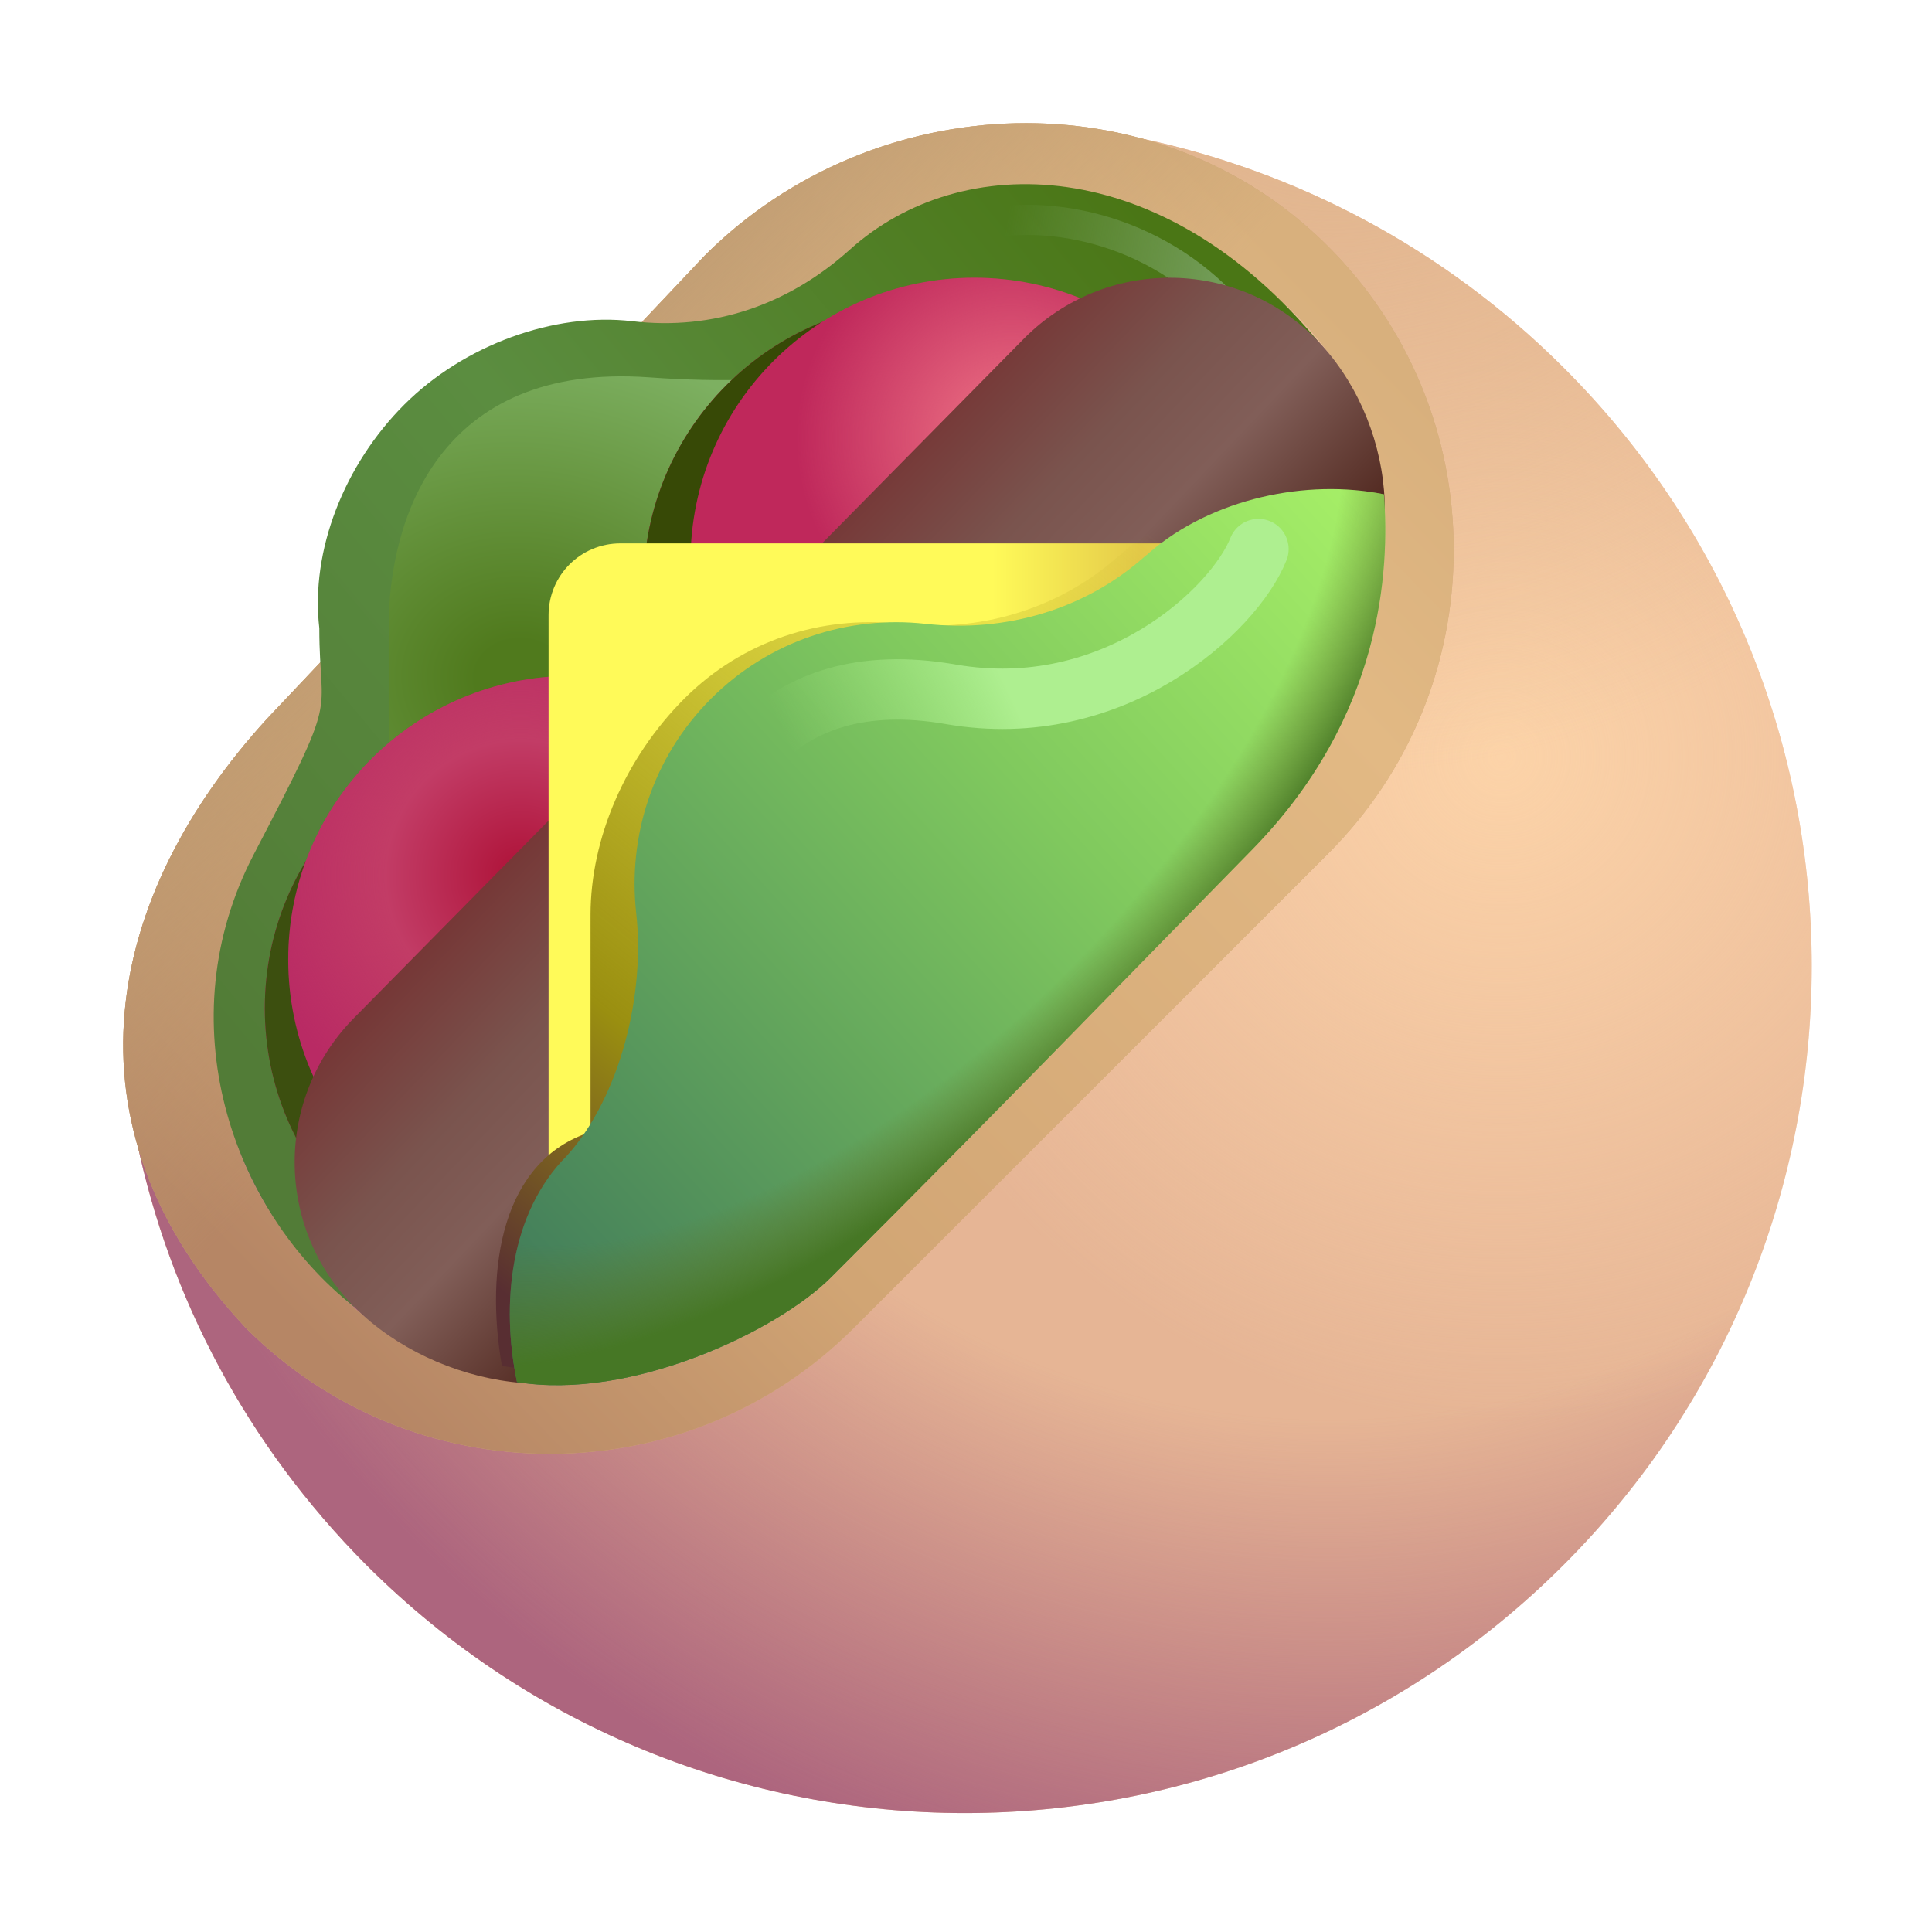
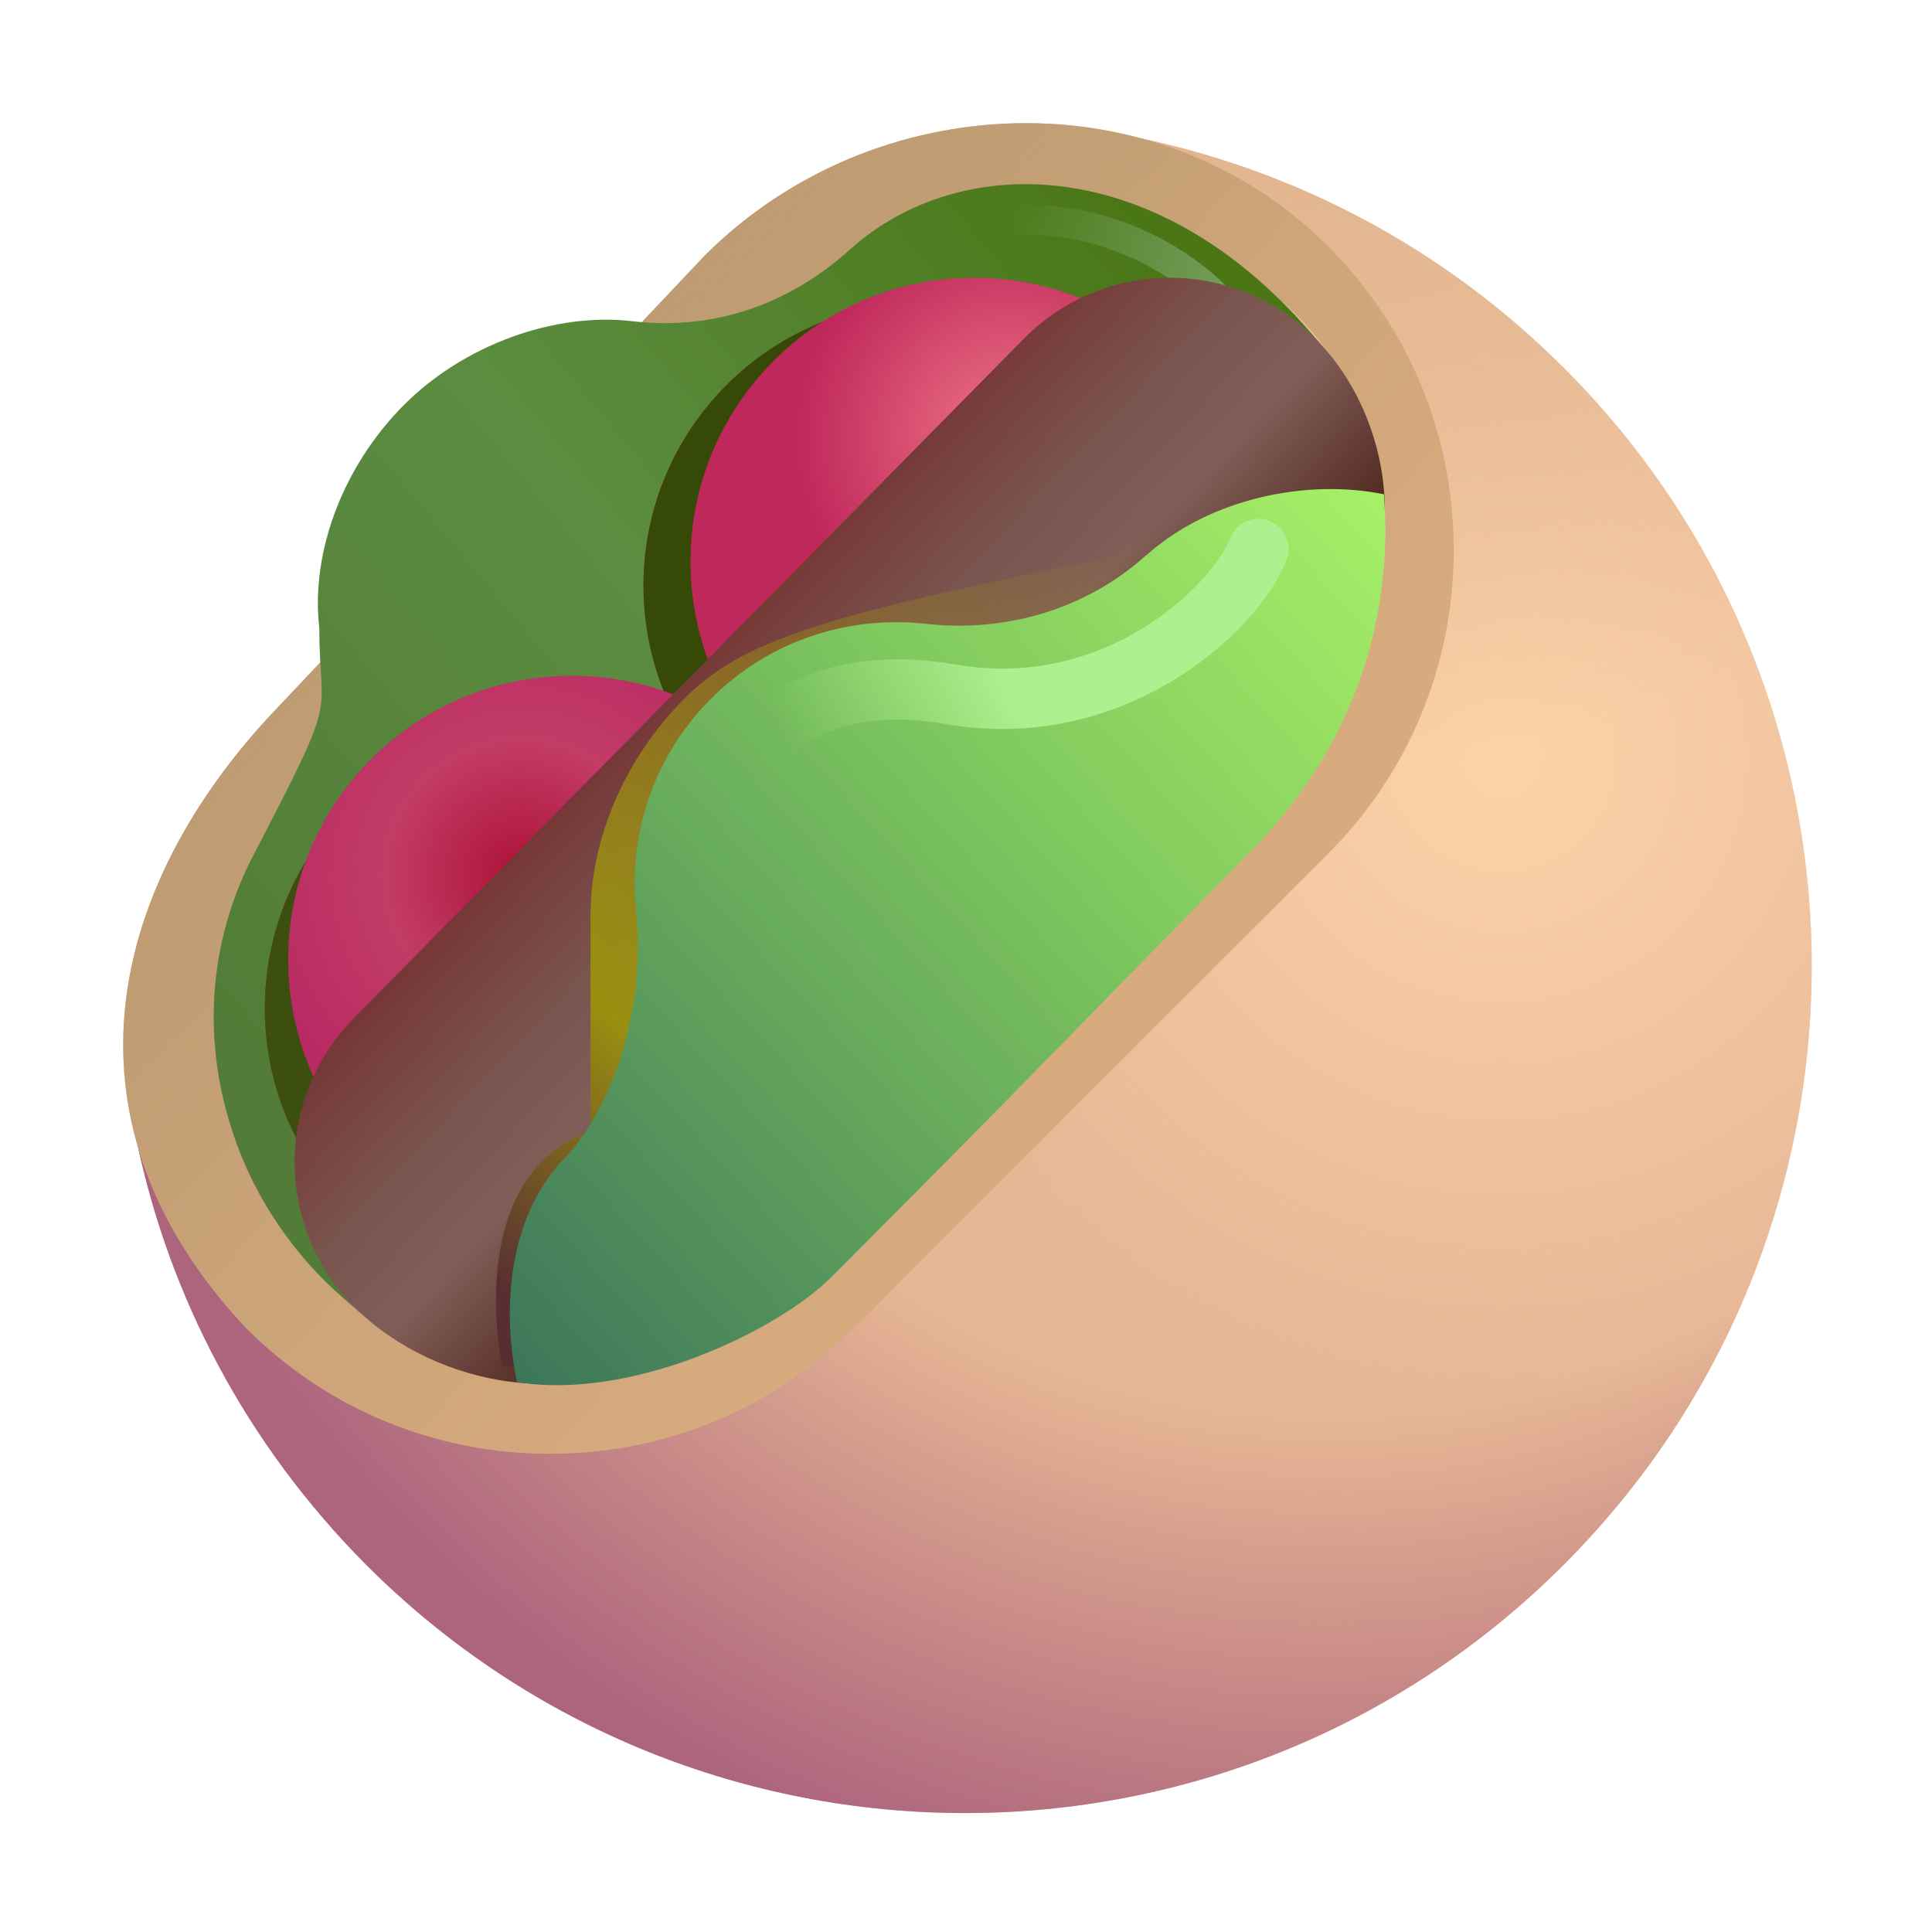
<svg xmlns="http://www.w3.org/2000/svg" width="32" height="32" viewBox="0 0 32 32" fill="none">
  <path d="M25.898 6.09C23.907 4.1 21.457 2.83 18.887 2.29L2.267 18.91C2.807 21.48 4.077 23.92 6.067 25.92C11.547 31.4 20.418 31.4 25.898 25.92C31.378 20.44 31.378 11.56 25.898 6.09Z" fill="#E6B595" />
  <path d="M25.898 6.09C23.907 4.1 21.457 2.83 18.887 2.29L2.267 18.91C2.807 21.48 4.077 23.92 6.067 25.92C11.547 31.4 20.418 31.4 25.898 25.92C31.378 20.44 31.378 11.56 25.898 6.09Z" fill="url(#paint0_radial_18_33523)" />
  <path d="M25.898 6.09C23.907 4.1 21.457 2.83 18.887 2.29L2.267 18.91C2.807 21.48 4.077 23.92 6.067 25.92C11.547 31.4 20.418 31.4 25.898 25.92C31.378 20.44 31.378 11.56 25.898 6.09Z" fill="url(#paint1_radial_18_33523)" />
  <path d="M25.898 6.09C23.907 4.1 21.457 2.83 18.887 2.29L2.267 18.91C2.807 21.48 4.077 23.92 6.067 25.92C11.547 31.4 20.418 31.4 25.898 25.92C31.378 20.44 31.378 11.56 25.898 6.09Z" fill="url(#paint2_radial_18_33523)" />
  <path d="M21.188 4.953C24.266 7.641 22.734 11.906 20.844 13.938L13.75 21.172C11.297 23.234 7.547 23.812 5.203 20.984C3.053 18.834 3.067 15.24 5.218 13.09L13.078 5.23C15.048 3.26 19.114 2.899 21.188 4.953ZM11.672 4.234L4.422 11.906C1.781 14.797 0.891 18.609 4.077 22C5.418 23.34 7.207 24.08 9.107 24.08C11.008 24.08 12.797 23.34 14.137 22L21.997 14.14C23.337 12.8 24.078 11.01 24.078 9.11C24.078 7.21 23.337 5.42 21.997 4.08C19.16 1.242 14.475 1.431 11.672 4.234Z" fill="url(#paint3_linear_18_33523)" />
-   <path d="M21.188 4.953C24.266 7.641 22.734 11.906 20.844 13.938L13.75 21.172C11.297 23.234 7.547 23.812 5.203 20.984C3.053 18.834 3.067 15.24 5.218 13.09L13.078 5.23C15.048 3.26 19.114 2.899 21.188 4.953ZM11.672 4.234L4.422 11.906C1.781 14.797 0.891 18.609 4.077 22C5.418 23.34 7.207 24.08 9.107 24.08C11.008 24.08 12.797 23.34 14.137 22L21.997 14.14C23.337 12.8 24.078 11.01 24.078 9.11C24.078 7.21 23.337 5.42 21.997 4.08C19.16 1.242 14.475 1.431 11.672 4.234Z" fill="url(#paint4_linear_18_33523)" />
  <path d="M21.188 4.953C24.266 7.641 22.734 11.906 20.844 13.938L13.75 21.172C11.297 23.234 7.547 23.812 5.203 20.984C3.053 18.834 3.067 15.24 5.218 13.09L13.078 5.23C15.048 3.26 19.114 2.899 21.188 4.953ZM11.672 4.234L4.422 11.906C1.781 14.797 0.891 18.609 4.077 22C5.418 23.34 7.207 24.08 9.107 24.08C11.008 24.08 12.797 23.34 14.137 22L21.997 14.14C23.337 12.8 24.078 11.01 24.078 9.11C24.078 7.21 23.337 5.42 21.997 4.08C19.16 1.242 14.475 1.431 11.672 4.234Z" fill="url(#paint5_linear_18_33523)" />
  <path d="M14.078 4.133C13.068 5.043 11.819 5.48 10.469 5.32C9.179 5.17 7.685 5.713 6.695 6.703C5.705 7.693 5.139 9.116 5.289 10.406C5.289 11.961 5.649 11.381 4.205 14.148C2.761 16.914 3.828 20.031 5.859 21.641L21.859 5.688C19.25 2.516 15.915 2.478 14.078 4.133Z" fill="url(#paint6_linear_18_33523)" />
  <g filter="url(#filter0_f_18_33523)">
-     <path d="M6.438 10.375C6.438 8.625 7.25 6 10.75 6.25C13.267 6.43 14.534 6.049 14.993 5.62L15.188 5.125C15.228 5.277 15.172 5.452 14.993 5.62L13.25 10.062L6.438 13.375V10.375Z" fill="url(#paint7_radial_18_33523)" />
-   </g>
+     </g>
  <g filter="url(#filter1_f_18_33523)">
    <path d="M15.358 14.4C17.954 14.4 20.058 12.296 20.058 9.7C20.058 7.104 17.954 5 15.358 5C12.762 5 10.658 7.104 10.658 9.7C10.658 12.296 12.762 14.4 15.358 14.4Z" fill="#BF285B" />
    <path d="M15.358 14.4C17.954 14.4 20.058 12.296 20.058 9.7C20.058 7.104 17.954 5 15.358 5C12.762 5 10.658 7.104 10.658 9.7C10.658 12.296 12.762 14.4 15.358 14.4Z" fill="#374906" />
  </g>
  <path d="M16.137 14C18.733 14 20.837 11.896 20.837 9.3C20.837 6.704 18.733 4.6 16.137 4.6C13.542 4.6 11.437 6.704 11.437 9.3C11.437 11.896 13.542 14 16.137 14Z" fill="#BF285B" />
  <path d="M16.137 14C18.733 14 20.837 11.896 20.837 9.3C20.837 6.704 18.733 4.6 16.137 4.6C13.542 4.6 11.437 6.704 11.437 9.3C11.437 11.896 13.542 14 16.137 14Z" fill="url(#paint8_radial_18_33523)" />
  <g filter="url(#filter2_f_18_33523)">
    <path d="M9.086 21.4C11.682 21.4 13.786 19.296 13.786 16.7C13.786 14.104 11.682 12 9.086 12C6.49 12 4.386 14.104 4.386 16.7C4.386 19.296 6.49 21.4 9.086 21.4Z" fill="#B92A64" />
    <path d="M9.086 21.4C11.682 21.4 13.786 19.296 13.786 16.7C13.786 14.104 11.682 12 9.086 12C6.49 12 4.386 14.104 4.386 16.7C4.386 19.296 6.49 21.4 9.086 21.4Z" fill="#3C4F0F" />
  </g>
  <g filter="url(#filter3_f_18_33523)">
    <path d="M20.094 4.875C18.859 3.703 16.969 3.312 15.531 3.938" stroke="url(#paint9_linear_18_33523)" stroke-width="0.5" stroke-linecap="round" />
  </g>
  <path d="M9.474 20.594C12.07 20.594 14.174 18.489 14.174 15.894C14.174 13.298 12.07 11.194 9.474 11.194C6.879 11.194 4.774 13.298 4.774 15.894C4.774 18.489 6.879 20.594 9.474 20.594Z" fill="#B92A64" />
  <path d="M9.474 20.594C12.07 20.594 14.174 18.489 14.174 15.894C14.174 13.298 12.07 11.194 9.474 11.194C6.879 11.194 4.774 13.298 4.774 15.894C4.774 18.489 6.879 20.594 9.474 20.594Z" fill="url(#paint10_radial_18_33523)" />
  <path d="M21.78 5.598C20.45 4.268 18.3 4.268 16.97 5.598L5.878 16.846C4.548 18.176 4.548 20.326 5.878 21.656C7.207 22.986 9.732 23.455 11.062 22.125L22.094 10.641C23.404 9.311 23.1 6.928 21.78 5.598Z" fill="url(#paint11_linear_18_33523)" />
-   <path d="M19.781 9H10.276C9.616 9 9.086 9.53 9.086 10.19V19.781C9.086 20.441 9.616 20.31 10.276 20.31L20.396 10.19C20.406 9.53 20.441 9 19.781 9Z" fill="url(#paint12_linear_18_33523)" />
  <g filter="url(#filter4_f_18_33523)">
-     <path d="M18.594 9.153C18.574 9.173 18.554 9.193 18.534 9.203C17.544 10.092 16.214 10.482 14.884 10.332C13.614 10.193 12.304 10.602 11.334 11.572C10.364 12.543 9.781 13.875 9.781 15.156C9.781 16.625 9.781 17.719 9.781 18.75C8.312 19.219 8.031 21 8.313 22.625C10.188 22.938 12.423 22.055 13.322 21.156C16.275 18.203 17.837 16.578 20.291 14.078C22.465 11.862 22.572 9.422 22.478 8.188C21.204 7.927 19.633 8.254 18.594 9.153Z" fill="url(#paint13_linear_18_33523)" />
+     <path d="M18.594 9.153C18.574 9.173 18.554 9.193 18.534 9.203C13.614 10.193 12.304 10.602 11.334 11.572C10.364 12.543 9.781 13.875 9.781 15.156C9.781 16.625 9.781 17.719 9.781 18.75C8.312 19.219 8.031 21 8.313 22.625C10.188 22.938 12.423 22.055 13.322 21.156C16.275 18.203 17.837 16.578 20.291 14.078C22.465 11.862 22.572 9.422 22.478 8.188C21.204 7.927 19.633 8.254 18.594 9.153Z" fill="url(#paint13_linear_18_33523)" />
  </g>
  <path d="M19.038 9.152C19.017 9.172 18.997 9.192 18.977 9.202C17.988 10.092 16.657 10.482 15.328 10.332C14.057 10.193 12.748 10.602 11.777 11.572C10.807 12.543 10.398 13.852 10.537 15.123C10.688 16.453 10.281 18.151 9.391 19.141C8.44 20.091 8.296 21.607 8.563 22.891C10.438 23.203 12.867 22.055 13.766 21.156C16.719 18.203 18.281 16.578 20.734 14.078C22.909 11.862 23.016 9.422 22.922 8.187C21.648 7.927 20.077 8.254 19.038 9.152Z" fill="url(#paint14_linear_18_33523)" />
-   <path d="M19.038 9.152C19.017 9.172 18.997 9.192 18.977 9.202C17.988 10.092 16.657 10.482 15.328 10.332C14.057 10.193 12.748 10.602 11.777 11.572C10.807 12.543 10.398 13.852 10.537 15.123C10.688 16.453 10.281 18.151 9.391 19.141C8.44 20.091 8.296 21.607 8.563 22.891C10.438 23.203 12.867 22.055 13.766 21.156C16.719 18.203 18.281 16.578 20.734 14.078C22.909 11.862 23.016 9.422 22.922 8.187C21.648 7.927 20.077 8.254 19.038 9.152Z" fill="url(#paint15_radial_18_33523)" />
  <g filter="url(#filter5_f_18_33523)">
    <path d="M20.844 9.094C20.444 10.106 18.438 11.969 15.75 11.5C12.733 10.974 11.812 13.156 11.812 14" stroke="url(#paint16_linear_18_33523)" stroke-linecap="round" />
  </g>
  <defs>
    <filter id="filter0_f_18_33523" x="5.438" y="4.125" width="10.763" height="10.25" filterUnits="userSpaceOnUse" color-interpolation-filters="sRGB">
      <feFlood flood-opacity="0" result="BackgroundImageFix" />
      <feBlend mode="normal" in="SourceGraphic" in2="BackgroundImageFix" result="shape" />
      <feGaussianBlur stdDeviation="0.5" result="effect1_foregroundBlur_18_33523" />
    </filter>
    <filter id="filter1_f_18_33523" x="9.658" y="4" width="11.4" height="11.4" filterUnits="userSpaceOnUse" color-interpolation-filters="sRGB">
      <feFlood flood-opacity="0" result="BackgroundImageFix" />
      <feBlend mode="normal" in="SourceGraphic" in2="BackgroundImageFix" result="shape" />
      <feGaussianBlur stdDeviation="0.5" result="effect1_foregroundBlur_18_33523" />
    </filter>
    <filter id="filter2_f_18_33523" x="3.386" y="11" width="11.4" height="11.4" filterUnits="userSpaceOnUse" color-interpolation-filters="sRGB">
      <feFlood flood-opacity="0" result="BackgroundImageFix" />
      <feBlend mode="normal" in="SourceGraphic" in2="BackgroundImageFix" result="shape" />
      <feGaussianBlur stdDeviation="0.5" result="effect1_foregroundBlur_18_33523" />
    </filter>
    <filter id="filter3_f_18_33523" x="14.781" y="2.892" width="6.063" height="2.733" filterUnits="userSpaceOnUse" color-interpolation-filters="sRGB">
      <feFlood flood-opacity="0" result="BackgroundImageFix" />
      <feBlend mode="normal" in="SourceGraphic" in2="BackgroundImageFix" result="shape" />
      <feGaussianBlur stdDeviation="0.25" result="effect1_foregroundBlur_18_33523" />
    </filter>
    <filter id="filter4_f_18_33523" x="7.215" y="7.101" width="16.285" height="16.588" filterUnits="userSpaceOnUse" color-interpolation-filters="sRGB">
      <feFlood flood-opacity="0" result="BackgroundImageFix" />
      <feBlend mode="normal" in="SourceGraphic" in2="BackgroundImageFix" result="shape" />
      <feGaussianBlur stdDeviation="0.5" result="effect1_foregroundBlur_18_33523" />
    </filter>
    <filter id="filter5_f_18_33523" x="10.312" y="7.594" width="12.031" height="7.906" filterUnits="userSpaceOnUse" color-interpolation-filters="sRGB">
      <feFlood flood-opacity="0" result="BackgroundImageFix" />
      <feBlend mode="normal" in="SourceGraphic" in2="BackgroundImageFix" result="shape" />
      <feGaussianBlur stdDeviation="0.5" result="effect1_foregroundBlur_18_33523" />
    </filter>
    <radialGradient id="paint0_radial_18_33523" cx="0" cy="0" r="1" gradientUnits="userSpaceOnUse" gradientTransform="translate(22 10.5) rotate(102.886) scale(26.287)">
      <stop offset="0.494" stop-color="#AB6277" stop-opacity="0" />
      <stop offset="0.809" stop-color="#AD657E" />
    </radialGradient>
    <radialGradient id="paint1_radial_18_33523" cx="0" cy="0" r="1" gradientUnits="userSpaceOnUse" gradientTransform="translate(24.938 12.5) rotate(117.308) scale(12.942)">
      <stop stop-color="#FCD3A8" />
      <stop offset="0.858" stop-color="#FDD5AC" stop-opacity="0" />
    </radialGradient>
    <radialGradient id="paint2_radial_18_33523" cx="0" cy="0" r="1" gradientUnits="userSpaceOnUse" gradientTransform="translate(22.188 -0.813) rotate(88.424) scale(13.63)">
      <stop stop-color="#E1B78E" />
      <stop offset="1" stop-color="#DEB48C" stop-opacity="0" />
    </radialGradient>
    <linearGradient id="paint3_linear_18_33523" x1="6.875" y1="8.75" x2="17.312" y2="17.938" gradientUnits="userSpaceOnUse">
      <stop stop-color="#C09D73" />
      <stop offset="1" stop-color="#D7AB7E" />
    </linearGradient>
    <linearGradient id="paint4_linear_18_33523" x1="20.625" y1="3.5" x2="3.375" y2="20.312" gradientUnits="userSpaceOnUse">
      <stop stop-color="#D8B07D" />
      <stop offset="0.19" stop-color="#E2B984" />
      <stop offset="0.711" stop-color="#D1A574" />
      <stop offset="1" stop-color="#B68665" />
    </linearGradient>
    <linearGradient id="paint5_linear_18_33523" x1="6.375" y1="7.875" x2="11.375" y2="13.06" gradientUnits="userSpaceOnUse">
      <stop stop-color="#BE9B72" />
      <stop offset="1" stop-color="#C09C72" stop-opacity="0" />
    </linearGradient>
    <linearGradient id="paint6_linear_18_33523" x1="19.312" y1="3.875" x2="3.539" y2="17" gradientUnits="userSpaceOnUse">
      <stop stop-color="#4A7615" />
      <stop offset="0.498" stop-color="#5B8D40" />
      <stop offset="1" stop-color="#527C37" />
    </linearGradient>
    <radialGradient id="paint7_radial_18_33523" cx="0" cy="0" r="1" gradientUnits="userSpaceOnUse" gradientTransform="translate(8.625 11.25) rotate(96.944) scale(9.822 11.485)">
      <stop offset="0.066" stop-color="#507A1D" />
      <stop offset="0.576" stop-color="#7DB061" />
    </radialGradient>
    <radialGradient id="paint8_radial_18_33523" cx="0" cy="0" r="1" gradientUnits="userSpaceOnUse" gradientTransform="translate(16.75 7.25) rotate(111.615) scale(3.563 3.563)">
      <stop offset="0.213" stop-color="#E5657D" />
      <stop offset="1" stop-color="#E5647D" stop-opacity="0" />
    </radialGradient>
    <linearGradient id="paint9_linear_18_33523" x1="20.312" y1="4.594" x2="16.625" y2="4" gradientUnits="userSpaceOnUse">
      <stop stop-color="#739D59" />
      <stop offset="1" stop-color="#76A05B" stop-opacity="0" />
    </linearGradient>
    <radialGradient id="paint10_radial_18_33523" cx="0" cy="0" r="1" gradientUnits="userSpaceOnUse" gradientTransform="translate(8.625 14.5) rotate(92.419) scale(4.441 4.441)">
      <stop stop-color="#AE1137" />
      <stop offset="0.506" stop-color="#C23C66" />
      <stop offset="1" stop-color="#C23D65" stop-opacity="0" />
    </radialGradient>
    <linearGradient id="paint11_linear_18_33523" x1="11.25" y1="11.312" x2="17.375" y2="17.125" gradientUnits="userSpaceOnUse">
      <stop stop-color="#763837" />
      <stop offset="0.263" stop-color="#7A544E" />
      <stop offset="0.46" stop-color="#815E58" />
      <stop offset="0.782" stop-color="#4E251C" />
    </linearGradient>
    <linearGradient id="paint12_linear_18_33523" x1="9.084" y1="14.657" x2="20.402" y2="14.657" gradientUnits="userSpaceOnUse">
      <stop offset="0.65" stop-color="#FFFA59" />
      <stop offset="0.865" stop-color="#E4CA49" />
    </linearGradient>
    <linearGradient id="paint13_linear_18_33523" x1="8.75" y1="21.75" x2="19.188" y2="8.938" gradientUnits="userSpaceOnUse">
      <stop stop-color="#582E32" />
      <stop offset="0.284" stop-color="#9A8F10" />
      <stop offset="1" stop-color="#A29614" stop-opacity="0" />
    </linearGradient>
    <linearGradient id="paint14_linear_18_33523" x1="23.5" y1="8.812" x2="8.444" y2="22.562" gradientUnits="userSpaceOnUse">
      <stop offset="0.011" stop-color="#A6EF67" />
      <stop offset="0.377" stop-color="#80C95E" />
      <stop offset="1" stop-color="#3D775A" />
    </linearGradient>
    <radialGradient id="paint15_radial_18_33523" cx="0" cy="0" r="1" gradientUnits="userSpaceOnUse" gradientTransform="translate(14.062 12.375) rotate(-135.347) scale(7.292 14.609)">
      <stop offset="0.71" stop-color="#607727" stop-opacity="0" />
      <stop offset="0.886" stop-color="#467725" />
    </radialGradient>
    <linearGradient id="paint16_linear_18_33523" x1="19.812" y1="9.3" x2="13.125" y2="12.438" gradientUnits="userSpaceOnUse">
      <stop offset="0.503" stop-color="#AEEF90" />
      <stop offset="1" stop-color="#9ADF7B" stop-opacity="0" />
    </linearGradient>
  </defs>
</svg>